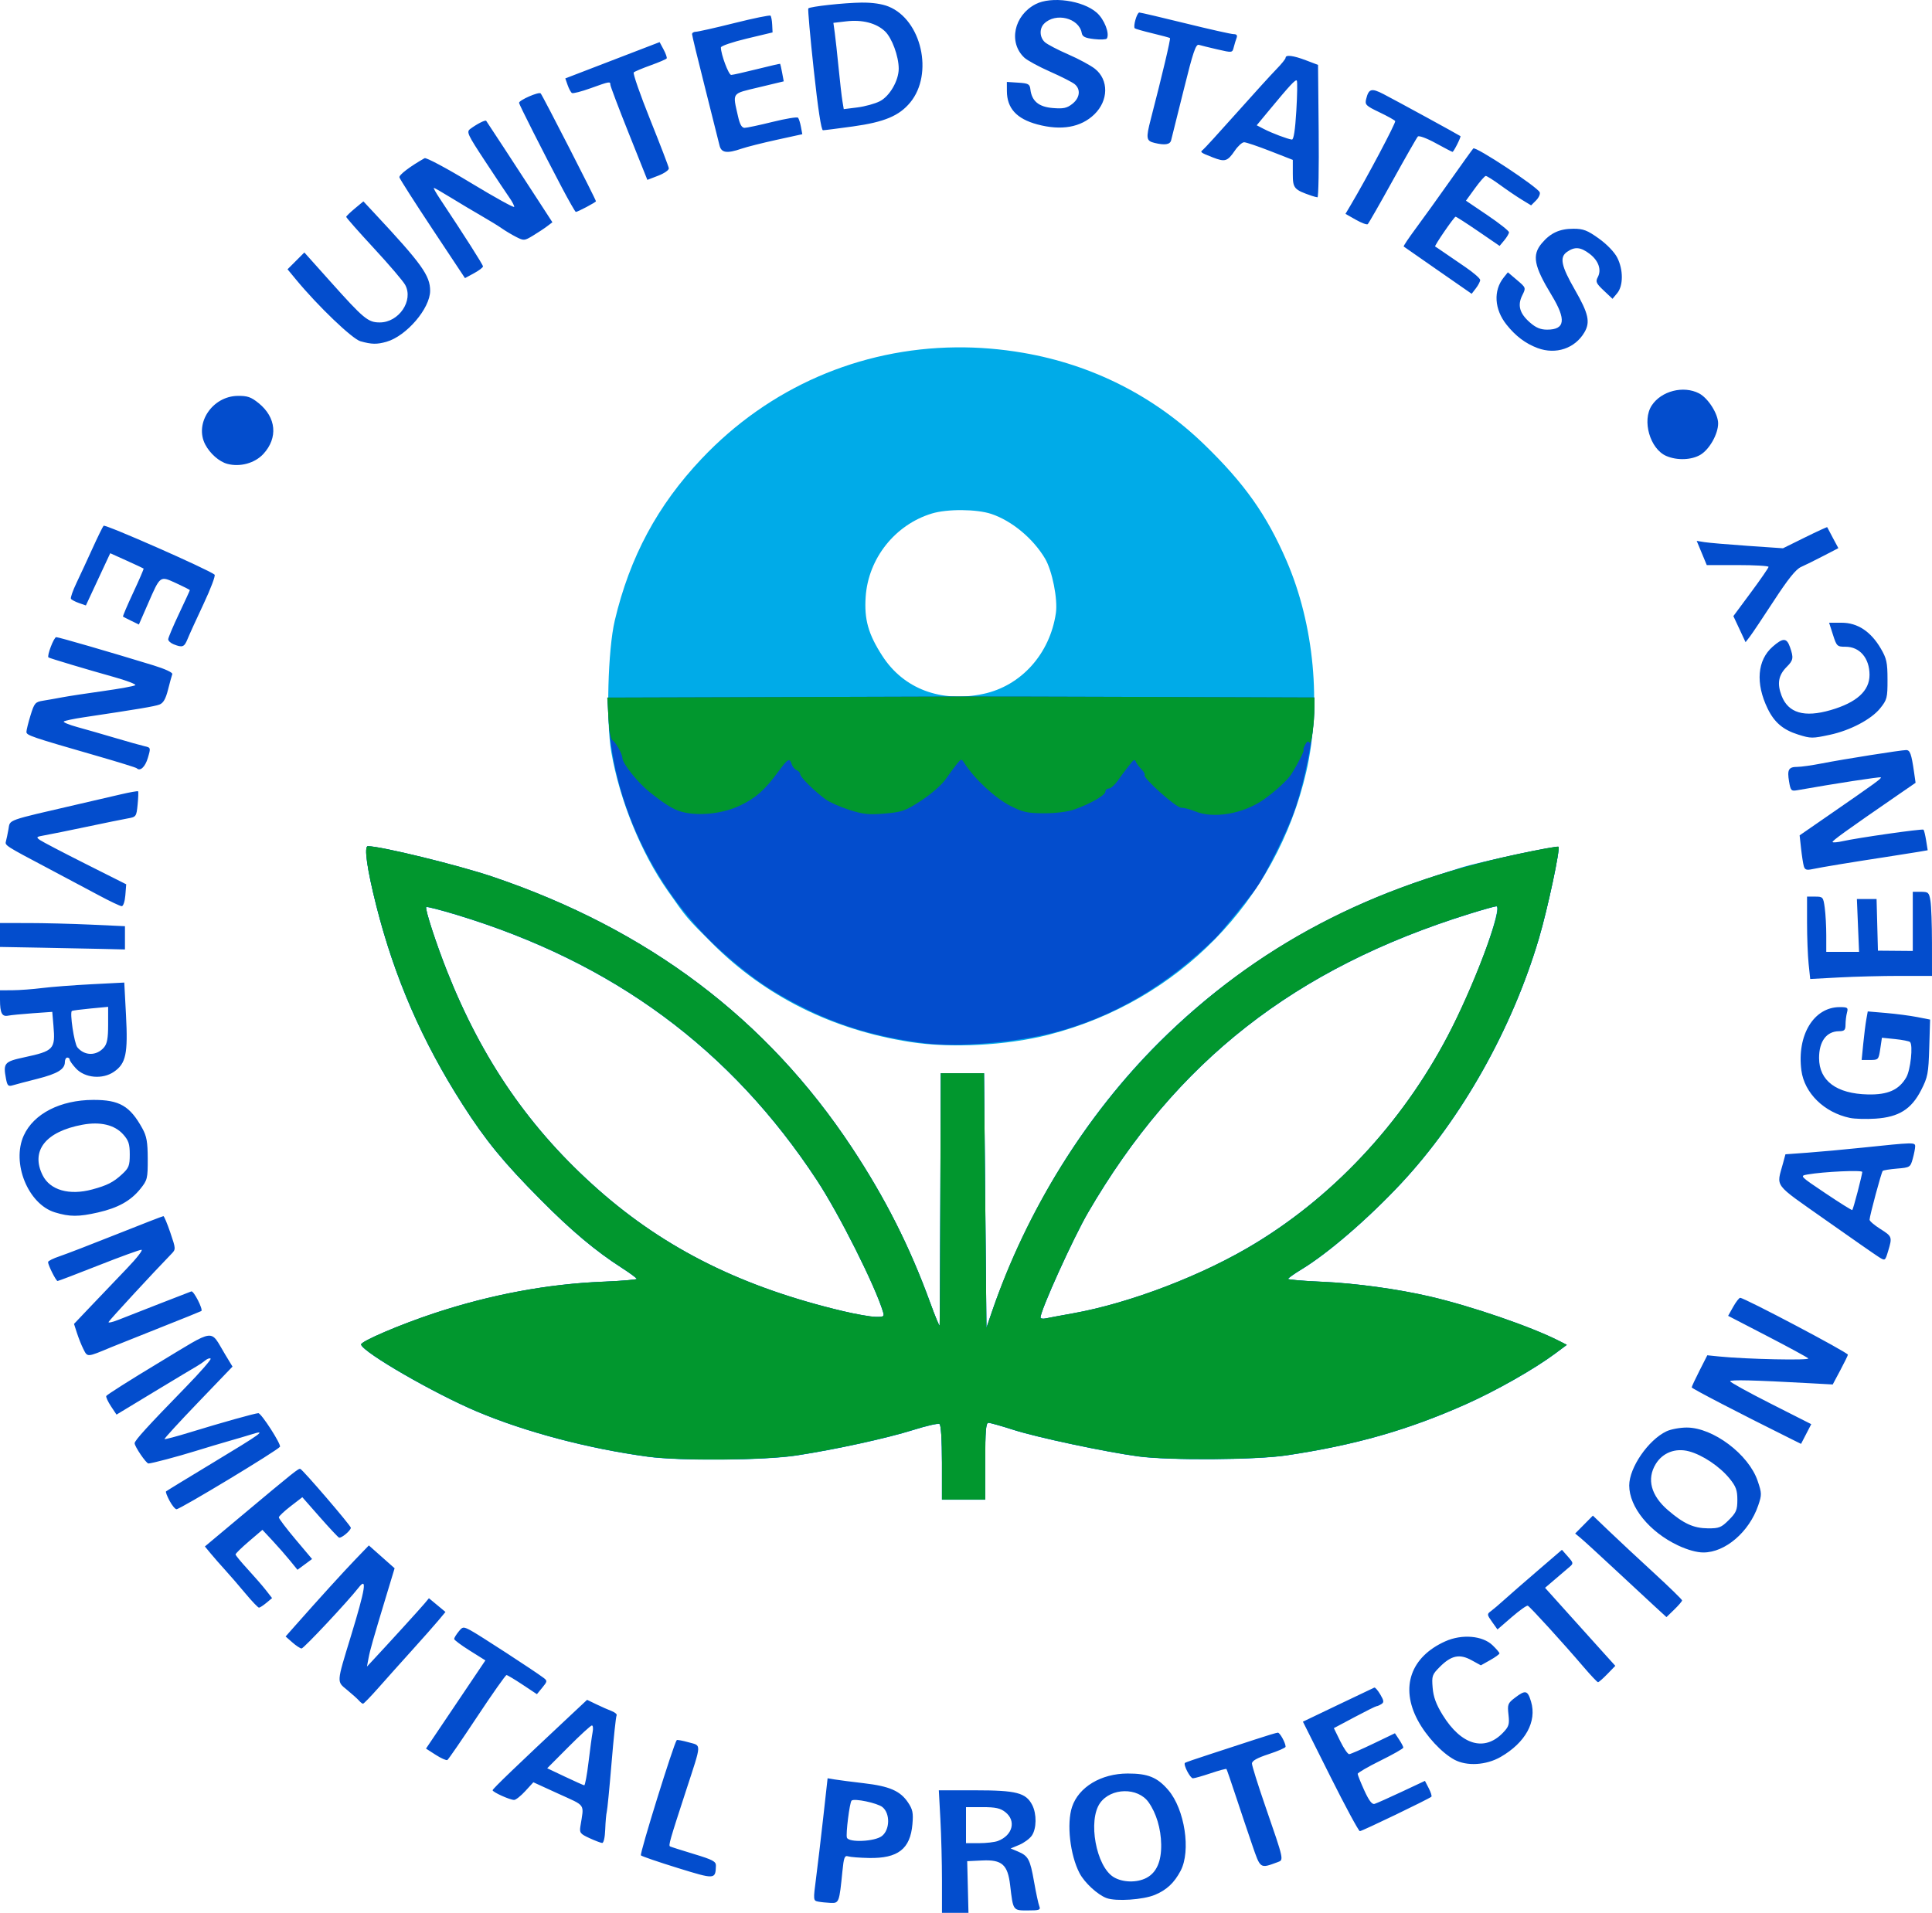
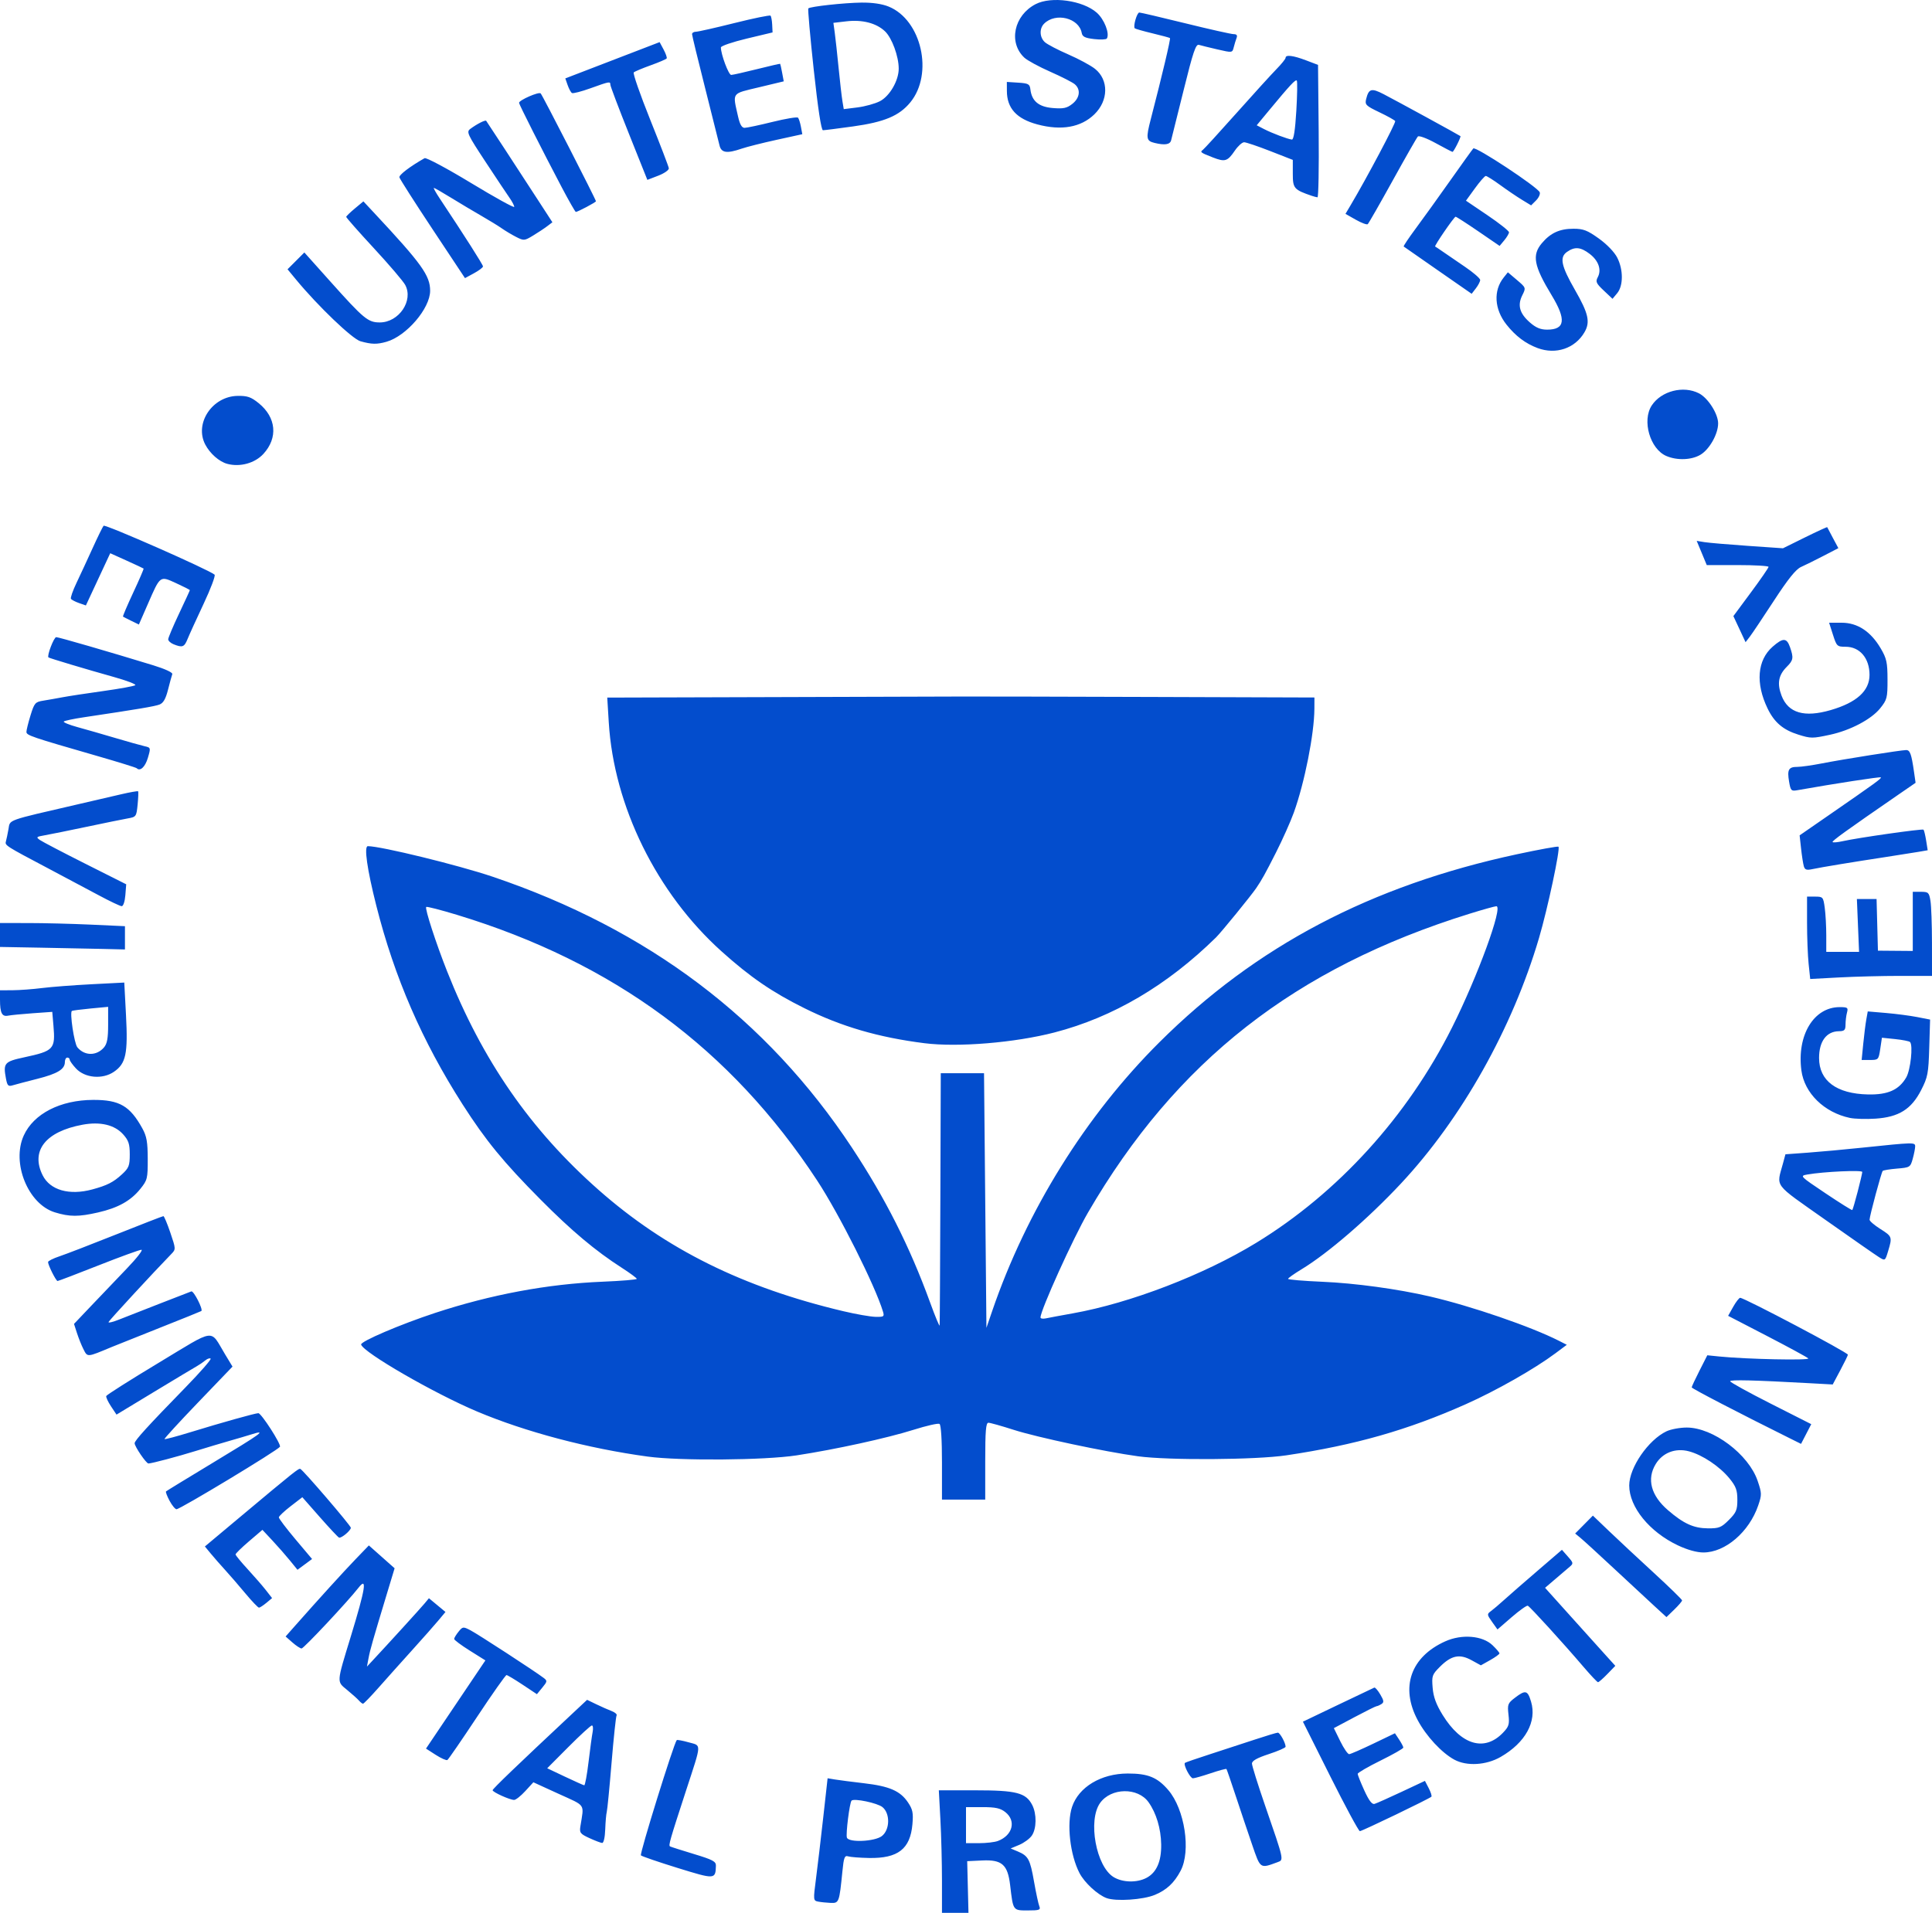
<svg xmlns="http://www.w3.org/2000/svg" version="1.1" id="svg1923" x="0px" y="0px" width="804px" height="796.213px" viewBox="7 59.787 804 796.213" enable-background="new 7 59.787 804 796.213" xml:space="preserve">
-   <path id="path1994" fill="#00ABE8" d="M404.811,204.375c-40.045,0.417-77.746,16.663-105.813,46.344  c-18.379,19.436-29.905,40.912-36.156,67.343c-2.884,12.193-3.667,41.966-1.438,54.812c3.475,20.019,12.387,41.892,23.469,57.688  c8.047,11.471,7.662,11.05,18.625,22c22.028,22.002,50.033,35.93,82.375,40.969c17.027,2.653,40.158,1.436,57.625-3.062  c53.863-13.87,94.64-55.548,107.094-109.406c6.434-27.826,3.314-61.272-8.219-87.906c-8.274-19.106-17.47-32.099-34.156-48.281  c-20.813-20.185-46.618-33.262-75.375-38.219C423.441,205.036,414.051,204.278,404.811,204.375z M407.311,272.125  c4.633,0.039,9.206,0.571,12.25,1.594c8.529,2.865,17.334,10.18,22.312,18.531c2.997,5.028,5.372,16.935,4.531,22.718  c-2.471,16.977-14.455,30.315-30.219,33.656c-17.65,3.741-33.135-2.098-42-15.812c-5.851-9.051-7.584-15.188-6.938-24.625  c1.097-15.999,12.25-30.009,27.562-34.656C398.007,272.561,402.678,272.085,407.311,272.125z M160.091,412.062  c-1.682,0-0.33,9.596,3.5,24.75c7.558,29.902,19.098,56.477,35.938,82.781c9.648,15.071,16.943,23.976,32.438,39.594  c12.856,12.958,22.841,21.347,33.781,28.375c3.424,2.2,6.245,4.294,6.25,4.625c0.005,0.332-6.413,0.866-14.25,1.188  c-22.841,0.937-46.418,5.319-69.75,13c-14.384,4.735-31.088,11.893-30.719,13.156c0.975,3.339,30.375,20.315,48.219,27.844  c20.208,8.526,46.181,15.401,71,18.781c13.462,1.834,48.64,1.55,62-0.5c16.287-2.498,37.694-7.177,48.719-10.656  c5.348-1.688,10.185-2.786,10.75-2.438c0.631,0.391,1.031,6.575,1.031,16.062v15.438h9h9v-16c0-12.664,0.288-16,1.344-16  c0.732,0,5.475,1.344,10.531,2.969c9.668,3.108,38.013,9.135,51.719,11c12.742,1.735,49.009,1.493,61.719-0.406  c28.615-4.276,50.512-10.513,74.688-21.281c12.646-5.633,28.535-14.654,37.25-21.156l4.781-3.562l-3.281-1.656  c-11.603-5.907-36.366-14.414-53.656-18.438c-13.455-3.131-31.126-5.571-44.844-6.156c-7.838-0.334-14.234-0.855-14.219-1.188  c0.016-0.331,2.564-2.159,5.656-4.031c10.938-6.622,27.72-21.107,41.344-35.688c25.251-27.024,46.328-64.502,57.438-102.156  c3.593-12.179,8.915-37.178,8.094-38c-0.576-0.575-33.129,6.305-40.062,8.469c-27.357,8.539-42.997,14.927-62.688,25.625  c-44.392,24.119-80.195,58.614-106.531,102.656c-9.491,15.871-20.663,39.811-26.375,56.5l-2.406,7l-0.5-53l-0.5-53h-9h-9l-0.188,52  c-0.097,28.601-0.213,52.45-0.281,53c-0.069,0.55-1.84-3.725-3.938-9.5c-8.45-23.252-18.675-43.501-32.594-64.562  c-35.418-53.595-84.814-90.829-149.5-112.719C197.777,419.969,165.527,412.062,160.091,412.062z M629.717,437.062  c1.261,0-0.681,7.662-5,19.625c-21.464,59.438-60.434,104.518-112.344,129.938c-18.642,9.129-41.243,16.762-58.875,19.906  c-4.95,0.883-10.013,1.826-11.25,2.094c-1.238,0.269-2.25,0.099-2.25-0.375c0-3.011,13.608-33.066,19.781-43.688  c36.603-62.979,86.124-101.765,158.781-124.375C624.086,438.468,629.094,437.062,629.717,437.062z M184.373,437.374  c0.256-0.256,5.997,1.22,12.781,3.281c65.143,19.799,113.974,55.816,149.906,110.594c9.232,14.074,24.14,43.738,27.406,54.562  c0.624,2.067,0.352,2.265-3.156,2.188c-2.1-0.046-8.087-1.106-13.312-2.344c-41.849-9.908-73.924-25.81-101.938-50.531  c-28.338-25.009-48.327-53.88-63.031-91.031C188.397,452.391,183.743,438.004,184.373,437.374z" />
  <path id="path1992" fill="#034DCD" d="M399,842.657c0-7.339-0.294-18.813-0.653-25.5L397.692,805h15.253  c16.997,0,20.983,1.028,23.599,6.085c1.933,3.737,1.849,9.91-0.175,12.798c-0.896,1.281-3.242,3.002-5.211,3.824l-3.58,1.496  l2.961,1.245c4.388,1.845,5.132,3.225,6.771,12.552c0.821,4.675,1.811,9.287,2.198,10.25c0.621,1.54,0.047,1.75-4.792,1.75  c-6.223,0-6.088,0.193-7.345-10.499c-1.008-8.573-3.397-10.69-11.623-10.299L409.5,834.5l0.264,10.75l0.265,10.75h-5.515H399  V842.657z M422.279,826.084c6.148-2.338,7.701-8.381,3.086-12.012c-2.085-1.64-4.069-2.072-9.5-2.072H409v7.5v7.5h5.435  C417.424,827,420.954,826.588,422.279,826.084z M347.441,851.319c-2.006-0.397-2.028-0.646-0.858-9.614  c0.66-5.062,2.016-16.521,3.012-25.462l1.811-16.258l3.047,0.51c1.676,0.279,7.097,0.98,12.047,1.556  c10.628,1.237,15.121,3.186,18.333,7.949c1.993,2.955,2.284,4.375,1.87,9.123c-0.898,10.293-6.008,14.265-18.067,14.042  c-3.819-0.07-7.72-0.374-8.67-0.676c-1.479-0.47-1.823,0.423-2.401,6.231c-1.293,13.006-1.402,13.296-4.926,13.144  C350.913,851.789,348.574,851.544,347.441,851.319z M373.977,824.052c3.38-2.597,3.525-9.417,0.256-12.063  c-2.114-1.712-11.81-3.746-12.858-2.697c-0.813,0.812-2.469,14.023-1.933,15.42C360.257,826.832,370.993,826.345,373.977,824.052z   M467.5,849.863c-3.726-1.377-9.159-6.386-11.241-10.363c-3.955-7.555-5.438-20.671-3.123-27.601  c2.766-8.274,12.097-13.874,23.146-13.89c8.452-0.012,12.355,1.58,16.907,6.898c6.843,7.994,9.486,25.338,5.121,33.592  c-2.671,5.049-5.787,7.966-10.708,10.021C482.712,850.565,471.436,851.317,467.5,849.863z M484.033,841.483  c4.243-2.195,6.312-6.865,6.192-13.983c-0.11-6.576-2.045-13.033-5.255-17.541c-4.457-6.26-15.605-6.085-20.17,0.316  c-5.162,7.236-1.669,26.395,5.625,30.842C474.145,843.385,480.048,843.544,484.033,841.483z M289,837.319  c-7.975-2.468-14.853-4.824-15.283-5.236c-0.615-0.589,13.625-46.417,14.906-47.971c0.176-0.214,2.397,0.193,4.936,0.904  c5.45,1.525,5.534-0.126-1.025,19.983c-6.83,20.939-7.41,22.964-6.686,23.358c0.359,0.196,4.815,1.616,9.902,3.156  c7.895,2.391,9.24,3.107,9.18,4.893C304.738,842.127,304.571,842.137,289,837.319z M528.107,827.733  c-1.747-5.078-4.808-14.184-6.803-20.233s-3.755-11.162-3.91-11.36s-3.095,0.589-6.533,1.75c-3.438,1.16-6.783,2.11-7.435,2.11  c-1.147,0-4.087-5.7-3.312-6.423c0.212-0.197,4.885-1.812,10.385-3.588s13.911-4.525,18.691-6.109  c4.779-1.584,9.095-2.88,9.589-2.88c0.866,0,3.22,4.286,3.22,5.864c0,0.424-3.15,1.804-7,3.065c-4.889,1.604-7,2.79-7,3.936  c0,0.902,2.483,8.839,5.52,17.638c7.885,22.853,7.792,22.434,5.164,23.4C531.303,837.62,531.569,837.8,528.107,827.733z   M252.28,824.891c-3.816-1.755-4.175-2.225-3.75-4.915c1.527-9.663,2.492-8.229-9.099-13.53l-10.472-4.791l-3.364,3.673  c-1.851,2.021-3.94,3.673-4.644,3.673c-1.775,0-8.951-3.239-8.951-4.04c0-0.571,10.157-10.333,32.909-31.626l6.409-5.998  l3.854,1.861c2.12,1.024,5,2.299,6.401,2.831c1.401,0.532,2.309,1.352,2.019,1.821c-0.29,0.469-1.232,9.357-2.094,19.752  s-1.759,19.573-1.995,20.398s-0.522,4.088-0.637,7.25c-0.123,3.382-0.653,5.715-1.288,5.666  C256.985,826.869,254.601,825.958,252.28,824.891z M251.917,793.25c0.641-5.362,1.407-10.987,1.703-12.5s0.156-2.75-0.312-2.75  s-4.842,4.01-9.72,8.911l-8.87,8.911l7.391,3.502c4.065,1.926,7.672,3.541,8.017,3.589S251.277,798.612,251.917,793.25z   M560.607,799.215l-11.4-22.785l14.541-6.965c7.998-3.831,14.826-7.082,15.176-7.225c0.349-0.143,1.464,1.146,2.479,2.864  c1.529,2.589,1.61,3.273,0.472,3.994c-0.756,0.479-1.661,0.878-2.011,0.886c-0.351,0.009-4.495,2.067-9.21,4.576l-8.572,4.561  l2.668,5.439c1.467,2.991,3.137,5.418,3.709,5.392c0.573-0.025,5.092-1.994,10.042-4.374l9-4.326l1.743,2.624  c0.959,1.443,1.747,2.949,1.75,3.346c0.004,0.397-4.269,2.83-9.493,5.407c-5.225,2.576-9.5,5.062-9.5,5.524  c0,0.463,1.237,3.562,2.75,6.89c1.905,4.191,3.211,5.916,4.25,5.615c0.825-0.239,5.885-2.494,11.243-5.011l9.743-4.575l1.58,3.057  c0.87,1.682,1.367,3.271,1.106,3.531c-0.857,0.857-28.843,14.34-29.765,14.34C572.413,822,566.878,811.747,560.607,799.215z   M612.235,792.25c-5.286-2.861-11.713-9.793-15.273-16.473c-7.312-13.717-2.887-26.336,11.497-32.792  c6.894-3.094,15.467-2.389,19.647,1.616c1.592,1.525,2.894,3.056,2.894,3.401s-1.74,1.606-3.867,2.803l-3.868,2.173l-3.925-2.149  c-4.943-2.708-8.383-1.986-13.121,2.752c-3.245,3.245-3.436,3.795-3.025,8.741c0.319,3.842,1.455,6.926,4.17,11.326  c7.748,12.553,17.428,15.398,25.107,7.382c2.462-2.569,2.738-3.479,2.284-7.517c-0.481-4.266-0.289-4.768,2.708-7.053  c4.38-3.341,5.257-3.127,6.682,1.626c2.488,8.307-2.333,17.083-12.645,23.017C625.481,794.567,617.404,795.048,612.235,792.25z   M188.343,790.251l-4.066-2.614l12.358-18.356l12.358-18.356l-6.497-4.074c-3.573-2.24-6.497-4.423-6.497-4.851  s0.814-1.783,1.81-3.013c1.745-2.154,1.924-2.176,4.987-0.591c2.996,1.549,26.707,16.98,30.423,19.8  c1.608,1.22,1.573,1.484-0.532,4.048l-2.252,2.743l-5.968-3.965c-3.282-2.181-6.288-3.978-6.68-3.993s-5.914,7.826-12.272,17.427  c-6.358,9.6-11.908,17.669-12.333,17.932C192.757,792.65,190.579,791.688,188.343,790.251z M156.374,767.637  c-0.619-0.707-2.836-2.696-4.928-4.42c-4.383-3.613-4.449-2.646,1.527-22.217c6.131-20.08,6.922-25.085,3.208-20.307  c-4.396,5.656-22.798,25.292-23.682,25.27c-0.55-0.015-2.27-1.144-3.822-2.509l-2.823-2.482l3.823-4.328  c9.879-11.186,20.304-22.659,25.315-27.86l5.507-5.717l5.358,4.755l5.358,4.754l-3.166,10.463  c-5.927,19.59-7.031,23.46-7.688,26.962l-0.657,3.5l2.396-2.566c6.305-6.752,19.895-21.677,21.545-23.66l1.852-2.227l3.442,2.857  l3.442,2.858l-2.942,3.529c-1.618,1.941-6.542,7.513-10.942,12.381s-10.675,11.883-13.945,15.589s-6.195,6.721-6.5,6.7  C157.75,768.941,156.994,768.345,156.374,767.637z M665.962,753.6c-8.422-9.868-22.261-25.061-23.171-25.438  c-0.449-0.186-3.473,1.963-6.719,4.775l-5.9,5.112l-2.254-3.166c-2.137-3-2.162-3.232-0.479-4.463  c0.977-0.715,3.418-2.789,5.425-4.609c2.006-1.821,8.258-7.274,13.893-12.117l10.244-8.805l2.469,2.805  c2.342,2.661,2.378,2.883,0.699,4.306c-0.974,0.825-3.664,3.122-5.979,5.105l-4.211,3.604l10.689,11.896  c5.88,6.542,12.457,13.849,14.617,16.237l3.927,4.343l-3.302,3.407c-1.816,1.874-3.569,3.407-3.895,3.407  S668.966,757.12,665.962,753.6z M695.5,728.319c-2.75-2.521-10.279-9.509-16.73-15.526c-6.452-6.018-12.752-11.782-14-12.812  l-2.27-1.87l3.687-3.726l3.687-3.726l6.813,6.522c3.747,3.588,12.101,11.38,18.563,17.315S707,725.587,707,725.949  s-1.463,2.075-3.25,3.808l-3.25,3.148L695.5,728.319z M109.105,723.031c-2.732-3.283-6.524-7.67-8.427-9.75  c-1.902-2.08-4.574-5.131-5.938-6.781l-2.479-3l14.931-12.5c22.494-18.832,24.065-20.085,24.796-19.781  c1.184,0.492,21.011,23.599,21.011,24.486c0,1.165-3.976,4.482-4.917,4.103c-0.418-0.169-4.024-4.021-8.014-8.559l-7.253-8.25  l-4.866,3.75c-2.676,2.063-4.885,4.146-4.908,4.629c-0.023,0.482,3.078,4.583,6.891,9.111l6.934,8.233l-3.035,2.243l-3.035,2.244  l-3.132-3.855c-1.722-2.12-5.005-5.861-7.294-8.315l-4.163-4.46l-5.604,4.788c-3.083,2.633-5.593,5.09-5.58,5.46  c0.013,0.37,2.301,3.147,5.084,6.173c2.783,3.025,6.199,6.961,7.591,8.746l2.531,3.246l-2.366,1.971  c-1.301,1.084-2.687,1.985-3.079,2.004C114.394,728.985,111.837,726.314,109.105,723.031z M705.255,703.044  C693.415,697.442,685,687.086,685,678.113c0-7.424,7.926-18.952,15.502-22.547c1.814-0.861,5.607-1.566,8.428-1.566  c10.937,0,25.753,11.137,29.506,22.179c1.75,5.149,1.766,5.781,0.255,10.218c-3.77,11.062-13.717,19.604-22.826,19.603  C713.107,705.999,709.2,704.91,705.255,703.044z M726.467,692.467c3.074-3.075,3.533-4.164,3.533-8.392  c0-3.995-0.578-5.569-3.25-8.856c-4.082-5.022-11.261-9.831-16.908-11.328c-5.604-1.484-10.924,0.556-13.816,5.299  c-3.807,6.245-1.987,13.104,5.095,19.207c6.509,5.609,10.68,7.509,16.597,7.56C722.383,695.995,723.307,695.627,726.467,692.467z   M77.567,684.494c-1.039-1.929-1.704-3.688-1.478-3.909s8.736-5.429,18.911-11.571c21.544-13.007,23.252-14.267,16.399-12.095  c-1.595,0.505-5.6,1.687-8.899,2.625s-9.6,2.823-14,4.188c-7.556,2.343-18.147,5.154-19.714,5.232  c-0.919,0.045-5.795-7.107-5.757-8.447c0.033-1.159,5.474-7.132,21.232-23.305c6.048-6.209,10.725-11.561,10.393-11.893  c-0.333-0.333-1.339,0.004-2.236,0.748s-2.471,1.821-3.498,2.393s-8.97,5.34-17.651,10.596l-15.785,9.558l-2.282-3.437  c-1.255-1.891-2.151-3.823-1.992-4.295s9.935-6.67,21.722-13.773c24.371-14.688,21.259-14.291,27.76-3.543l3.065,5.067  L89.44,643.545c-7.874,8.202-14.162,15.066-13.973,15.256s4.999-1.088,10.688-2.839c12.835-3.948,27.014-7.923,28.347-7.945  c1.23-0.021,9.607,12.997,8.998,13.982C122.586,663.479,81.989,688,80.454,688C79.904,688,78.605,686.422,77.567,684.494z   M399,668.559c0-9.486-0.396-15.686-1.027-16.075c-0.564-0.35-5.402,0.746-10.75,2.434c-11.024,3.479-32.436,8.165-48.723,10.663  c-13.359,2.05-48.538,2.333-62,0.499c-24.819-3.38-50.792-10.248-71-18.774c-17.844-7.528-47.248-24.508-48.223-27.846  c-0.37-1.265,16.339-8.416,30.723-13.151c23.332-7.681,46.909-12.081,69.75-13.018c7.837-0.321,14.246-0.855,14.241-1.187  c-0.005-0.332-2.811-2.403-6.235-4.604c-10.94-7.028-20.926-15.416-33.782-28.375c-15.495-15.618-22.812-24.55-32.46-39.621  c-16.839-26.306-28.365-52.859-35.922-82.762c-3.83-15.154-5.189-24.742-3.507-24.742c5.436,0,37.695,7.897,51.916,12.71  c64.686,21.89,114.075,59.132,149.494,112.728c13.918,21.062,24.139,41.311,32.589,64.562c2.099,5.775,3.875,10.05,3.947,9.5  c0.073-0.55,0.208-24.4,0.301-53l0.169-52h9h9l0.5,53l0.5,53l2.396-7c14.302-41.783,38.903-81.331,69.604-111.891  c40.255-40.068,88.057-65.207,148.795-78.248c9.236-1.983,17.005-3.395,17.264-3.136c0.822,0.822-4.509,25.834-8.103,38.013  c-11.109,37.654-32.185,75.144-57.437,102.169c-13.623,14.58-30.404,29.066-41.342,35.689c-3.092,1.872-5.634,3.675-5.649,4.007  c-0.016,0.331,6.384,0.876,14.222,1.211c13.718,0.585,31.384,3,44.838,6.131c17.291,4.023,42.071,12.542,53.674,18.449l3.262,1.661  l-4.762,3.553c-8.714,6.502-24.615,15.535-37.262,21.168c-24.175,10.769-46.064,17.007-74.681,21.284  c-12.71,1.899-48.997,2.134-61.739,0.399c-13.706-1.866-42.052-7.897-51.72-11.005c-5.057-1.625-9.794-2.955-10.527-2.955  c-1.055,0-1.333,3.335-1.333,16v16h-9h-9V668.559z M453.5,606.456c23.881-4.265,54.471-16.03,76.222-29.317  c34.055-20.804,62.979-52.61,81.563-89.693C621.92,466.225,632.6,437,629.72,437c-0.619,0-5.647,1.407-11.173,3.126  c-72.656,22.61-122.166,61.394-158.77,124.374C453.605,575.12,440,605.166,440,608.177c0,0.474,1.013,0.642,2.25,0.374  S448.55,607.341,453.5,606.456z M374.456,605.75c-3.267-10.824-18.157-40.488-27.389-54.562  c-35.932-54.777-84.759-90.803-149.902-110.602c-6.785-2.062-12.545-3.539-12.802-3.283c-0.63,0.63,4.04,15.02,8.672,26.722  c14.704,37.151,34.696,66.022,63.035,91.031c28.013,24.722,60.081,40.618,101.93,50.526c5.225,1.237,11.218,2.287,13.317,2.333  C374.825,607.993,375.08,607.817,374.456,605.75z M752,658.562c-21.066-10.46-41-20.808-41-21.282c0-0.317,1.461-3.453,3.247-6.969  l3.247-6.393l5.003,0.507c11.204,1.136,37.974,1.699,37.003,0.779c-0.55-0.521-8.277-4.718-17.171-9.326l-16.171-8.378l2.104-3.75  c1.158-2.062,2.467-3.75,2.907-3.75c1.753,0,44.83,22.755,44.83,23.68c0,0.297-1.421,3.207-3.158,6.465l-3.157,5.926l-9.593-0.528  c-23.316-1.284-33.092-1.522-33.087-0.81c0.003,0.422,7.597,4.613,16.875,9.313l16.869,8.546l-2.124,4.103l-2.125,4.103L752,658.562  z M41.659,621.25c-0.765-1.513-1.947-4.469-2.626-6.57l-1.234-3.82l7.298-7.68c4.014-4.224,10.646-11.167,14.736-15.43  s6.804-7.75,6.03-7.75c-0.773,0-8.812,2.925-17.862,6.5S31.28,593,30.958,593c-0.649,0-3.958-6.59-3.958-7.882  c0-0.448,2.138-1.526,4.75-2.396c2.612-0.87,13.291-4.988,23.73-9.152c10.439-4.163,19.225-7.57,19.523-7.57  c0.299,0,1.598,3.098,2.887,6.884c2.289,6.723,2.3,6.928,0.477,8.8c-7.426,7.628-25.928,27.686-26.192,28.395  c-0.179,0.48,1.846-0.003,4.5-1.074c2.654-1.07,10.225-4.037,16.825-6.593c6.6-2.555,12.503-4.843,13.119-5.085  c0.96-0.377,4.98,7.491,4.173,8.168c-0.161,0.135-7.942,3.277-17.292,6.983c-9.35,3.707-18.35,7.302-20,7.99  C42.996,624.849,43.465,624.817,41.659,621.25z M788.955,583.082c-1.399-0.87-11.449-7.867-22.332-15.549  c-22.022-15.545-20.37-13.33-17.605-23.6l0.99-3.676l9.246-0.673c5.085-0.369,15.321-1.308,22.746-2.085  c21.462-2.247,22.001-2.26,21.994-0.526c-0.003,0.84-0.459,3.158-1.013,5.153c-0.979,3.521-1.169,3.641-6.493,4.082  c-3.018,0.251-5.717,0.686-5.998,0.967c-0.559,0.56-5.442,18.703-5.47,20.324c-0.009,0.55,2.007,2.279,4.481,3.842  c4.941,3.122,5.018,3.341,3.232,9.24C791.507,584.64,791.485,584.654,788.955,583.082z M780.06,555.84  c1.048-4.037,1.914-7.739,1.923-8.227c0.018-0.868-16.107-0.125-22.792,1.05c-3.295,0.579-3.264,0.612,7.5,7.836  c5.945,3.989,10.956,7.125,11.136,6.968S779.011,559.877,780.06,555.84z M29.819,564.42c-11.158-3.434-18.101-20.599-12.933-31.976  c4.129-9.091,15.22-14.778,28.907-14.825c10.917-0.037,15.286,2.5,20.458,11.881c1.789,3.244,2.209,5.635,2.227,12.654  c0.021,8.194-0.142,8.857-3.073,12.5c-4.002,4.973-9.276,7.914-17.602,9.815C39.699,566.321,35.962,566.311,29.819,564.42z   M45.384,554.89c6.193-1.67,8.791-2.99,12.366-6.286c2.879-2.654,3.25-3.599,3.25-8.284c0-4.357-0.484-5.828-2.75-8.357  c-3.556-3.969-9.514-5.384-16.911-4.017C25.967,530.787,19.655,538.799,24.751,549C27.845,555.192,35.821,557.469,45.384,554.89z   M776.813,525.113c-10.685-2.254-18.928-10.333-20.167-19.767C754.723,490.695,761.79,479,772.567,479  c3.313,0,3.608,0.216,3.062,2.25c-0.331,1.237-0.608,3.487-0.616,5c-0.012,2.322-0.441,2.755-2.764,2.782  c-5.174,0.06-8.252,4.223-8.246,11.152c0.008,9.486,7.254,14.883,20.36,15.163c8.263,0.177,12.869-1.871,15.905-7.069  c1.802-3.085,2.913-13.42,1.586-14.753c-0.354-0.356-3.131-0.904-6.169-1.219l-5.524-0.569l-0.694,4.631  c-0.676,4.502-0.794,4.632-4.22,4.632h-3.524l0.666-6.75c0.366-3.713,0.938-8.26,1.27-10.105l0.603-3.354l7.619,0.65  c4.19,0.358,10.027,1.122,12.972,1.697l5.353,1.047l-0.353,11.729c-0.322,10.708-0.615,12.242-3.368,17.624  c-4.077,7.972-9.295,11.238-18.984,11.885C783.65,525.68,778.841,525.541,776.813,525.113z M9.472,508.7  c-1.199-6.389-0.646-7.033,7.541-8.795c12.414-2.672,13.062-3.371,12.229-13.168l-0.491-5.764l-8.125,0.576  c-4.469,0.316-9.091,0.769-10.271,1.006C7.817,483.064,7,481.448,7,475.918V472l5.25-0.031c2.888-0.017,8.4-0.427,12.25-0.912  s13.124-1.197,20.609-1.582l13.609-0.701l0.715,13.499c0.855,16.137-0.012,20.215-5.029,23.652  c-4.755,3.259-12.084,2.603-15.808-1.415c-1.428-1.541-2.597-3.187-2.597-3.656c0-0.469-0.45-0.854-1-0.854s-1,0.83-1,1.845  c0,3.02-3.038,4.871-11.5,7.011c-4.4,1.112-8.984,2.32-10.186,2.684C10.424,512.11,10.04,511.727,9.472,508.7z M50.25,495.803  c1.329-1.537,1.75-3.816,1.75-9.474v-7.45l-7.25,0.689c-3.987,0.38-7.51,0.835-7.827,1.013c-0.988,0.554,0.961,13.573,2.268,15.148  C42.191,499.345,47.159,499.377,50.25,495.803z M391.675,494.016c-19.133-2.424-34.525-6.919-49.965-14.59  c-13.373-6.645-22.528-12.927-34.438-23.632c-27.014-24.28-44.798-60.398-46.935-95.322l-0.631-10.312l67.897-0.2  c37.343-0.109,73.297-0.22,79.897-0.243c6.6-0.024,42.263,0.057,79.25,0.179l67.25,0.222l-0.02,4.691  c-0.044,10.431-4.076,30.793-8.557,43.215c-1.368,3.791-4.723,11.3-7.454,16.685c-4.474,8.819-5.847,11.29-8.186,14.737  c-2.16,3.186-14.577,18.422-16.75,20.555c-20.373,19.998-42.846,33.219-67.225,39.547  C429.326,493.825,405.622,495.782,391.675,494.016z M759.657,460.998c-0.361-3.46-0.657-11.176-0.657-17.145V433h3.364  c3.244,0,3.387,0.166,4,4.64c0.35,2.552,0.636,7.727,0.636,11.5V456h6.825h6.824l-0.453-11l-0.453-11h4.095h4.095l0.283,10.75  l0.284,10.75l7.25,0.06l7.25,0.06v-12.31V431h3.369c3.116,0,3.416,0.281,3.989,3.75c0.341,2.062,0.624,9.938,0.631,17.5L811,466  h-13.343c-7.339,0-18.743,0.29-25.343,0.646l-11.999,0.645L759.657,460.998z M23.75,454.252L7,453.951v-4.976V444l11.75,0.004  c6.462,0.002,18.163,0.297,26,0.655L59,445.312v4.844V455l-9.25-0.225C44.663,454.652,32.962,454.417,23.75,454.252z M48,432.396  c-4.675-2.514-14.118-7.538-20.984-11.164C9.237,411.842,8.981,411.678,9.463,410c0.237-0.825,0.718-3.126,1.069-5.113  c0.715-4.041-1.219-3.351,28.968-10.332c6.05-1.399,14.074-3.26,17.831-4.135c3.757-0.875,6.97-1.44,7.14-1.256  c0.17,0.185,0.081,2.658-0.199,5.497c-0.496,5.024-0.605,5.178-4.141,5.798c-1.997,0.351-9.707,1.922-17.131,3.49  c-7.425,1.569-15.244,3.153-17.375,3.521c-3.542,0.61-3.713,0.78-2,1.977c1.031,0.721,9.53,5.161,18.887,9.869l17.012,8.559  l-0.363,4.563c-0.205,2.573-0.864,4.556-1.512,4.546C57.017,436.974,52.675,434.91,48,432.396z M757.66,420.354  c-0.298-1.02-0.812-4.329-1.145-7.354l-0.604-5.5l11.575-8c20.228-13.981,22.625-15.722,22.215-16.133  c-0.32-0.319-18.994,2.553-34.847,5.36c-2.424,0.43-2.703,0.128-3.332-3.593c-0.844-4.995-0.207-6.135,3.43-6.135  c1.559,0,6.145-0.648,10.19-1.441c8.932-1.749,32.993-5.559,35.112-5.559c1.608,0,2.184,1.602,3.259,9.06l0.656,4.561l-6.835,4.709  c-22.192,15.292-28.112,19.561-27.699,19.973c0.253,0.254,2.126,0.087,4.162-0.37c6.397-1.437,33.211-5.256,33.672-4.796  c0.241,0.242,0.731,2.269,1.089,4.504l0.649,4.064l-3.854,0.667c-2.12,0.366-8.13,1.317-13.354,2.112  c-13.887,2.113-27.05,4.283-30.649,5.053C758.8,422.082,758.099,421.857,757.66,420.354z M63.895,379.562  c-0.279-0.278-7.682-2.575-16.451-5.104C19.981,366.541,18,365.867,18,364.442c0-0.75,0.767-3.853,1.704-6.896  c1.581-5.133,1.96-5.573,5.25-6.1c1.951-0.312,5.571-0.952,8.046-1.421c2.475-0.47,10.125-1.637,17-2.595s12.86-2.054,13.299-2.436  c0.44-0.383-3.61-1.928-9-3.434c-11.212-3.134-26.646-7.756-27.119-8.121C26.422,332.855,29.42,325,30.402,325  c1.027,0,22.233,6.153,40.403,11.724c4.869,1.493,8.134,3.008,7.893,3.661c-0.227,0.613-1.024,3.526-1.772,6.473  c-0.985,3.885-1.967,5.588-3.572,6.198c-2.005,0.762-8.827,1.91-31.523,5.304c-4.218,0.631-7.943,1.42-8.277,1.754  c-0.334,0.334,2.217,1.381,5.669,2.326c3.453,0.944,10.552,2.985,15.777,4.535s10.691,3.087,12.146,3.415  c2.612,0.589,2.63,0.652,1.391,4.854C67.419,379.034,65.32,380.987,63.895,379.562z M755.34,365.565  c-6.308-1.973-9.955-5.075-12.747-10.84c-5.092-10.511-4.315-20.128,2.076-25.739c4.324-3.797,5.865-3.763,7.233,0.163  c1.563,4.484,1.402,5.455-1.361,8.219c-3.455,3.454-4.077,6.938-2.146,11.997c2.759,7.225,9.455,9.188,20.446,5.992  c10.809-3.143,16.158-7.99,16.158-14.646c0-6.953-4.048-11.712-9.962-11.712c-3.508,0-3.722-0.203-5.255-5l-1.6-5h5.258  c6.562,0,12.098,3.65,16.229,10.701c2.447,4.177,2.806,5.821,2.816,12.947c0.012,7.642-0.186,8.408-3.084,12.007  c-3.676,4.562-12.414,9.163-20.846,10.974C761.201,367.209,760.585,367.205,755.34,365.565z M79.25,327.969  c-1.237-0.497-2.25-1.43-2.25-2.071s2.025-5.44,4.5-10.666c2.475-5.225,4.5-9.631,4.5-9.792s-2.558-1.464-5.685-2.896  c-6.816-3.121-6.563-3.305-11.752,8.579l-3.766,8.622l-3.148-1.526c-1.731-0.84-3.287-1.634-3.457-1.765  c-0.17-0.13,1.746-4.633,4.256-10.006c2.511-5.373,4.449-9.873,4.308-10s-3.322-1.615-7.069-3.306l-6.813-3.074l-5.066,10.869  l-5.066,10.869l-2.872-1.001c-1.58-0.551-3.086-1.349-3.348-1.771c-0.262-0.424,0.787-3.417,2.33-6.652s4.544-9.707,6.667-14.381  c2.124-4.675,4.188-8.89,4.588-9.367c0.621-0.741,43.931,18.346,46.196,20.359c0.441,0.392-1.61,5.842-4.559,12.11  s-5.952,12.86-6.674,14.647C83.693,329.159,82.932,329.449,79.25,327.969z M730.881,321.668l-2.539-5.426l7.309-9.871  c4.021-5.429,7.318-10.208,7.33-10.621c0.011-0.413-5.771-0.75-12.848-0.75h-12.866l-2.094-5.038l-2.094-5.038l3.211,0.524  c1.766,0.288,9.844,0.981,17.951,1.542l14.741,1.018l9.156-4.523c5.036-2.488,9.202-4.402,9.259-4.254s1.122,2.171,2.369,4.496  l2.267,4.227l-6.267,3.252c-3.446,1.789-7.616,3.85-9.267,4.581c-2.133,0.945-5.392,4.999-11.271,14.021  c-4.55,6.98-9.067,13.727-10.04,14.989l-1.77,2.298L730.881,321.668z M101.575,252.862c-3.348-0.896-7.206-4.288-9.17-8.062  c-4.574-8.792,2.939-20.069,13.476-20.226c4.088-0.061,5.587,0.458,8.775,3.036c7.312,5.916,8.105,14.407,1.971,21.101  C113.072,252.589,106.91,254.289,101.575,252.862z M700.4,249.572c-6.759-2.942-10.147-14.73-6.038-21.002  c3.965-6.052,13.179-8.411,19.692-5.042c3.763,1.946,7.945,8.522,7.945,12.492c0,4.391-3.555,10.738-7.29,13.016  C710.994,251.301,704.897,251.53,700.4,249.572z M646.885,204.673c-5.027-1.87-9.191-5.01-12.965-9.775  c-5.062-6.392-5.525-14.139-1.168-19.583l1.748-2.185l3.784,3.213c3.77,3.202,3.778,3.225,2.213,6.363  c-2.07,4.149-1.128,7.533,3.144,11.283c2.514,2.208,4.434,3.011,7.194,3.011c7.506,0,8.039-4.155,1.845-14.374  c-7.378-12.17-8.22-16.643-4.061-21.585c3.612-4.293,7.423-6.041,13.168-6.041c4.117,0,5.782,0.641,10.562,4.064  c3.354,2.402,6.487,5.657,7.662,7.96c2.562,5.021,2.552,11.72-0.023,14.81l-1.944,2.334l-3.638-3.433  c-3.176-2.995-3.493-3.704-2.498-5.563c1.65-3.084,0.33-6.888-3.371-9.711c-3.769-2.875-6.197-3.088-9.424-0.828  c-3.197,2.239-2.453,5.805,3.305,15.835c5.646,9.836,6.438,13.385,3.938,17.652C662.432,204.823,654.48,207.5,646.885,204.673z   M157,201.835c-3.403-0.958-17.678-14.628-26.78-25.647l-3.562-4.312l3.5-3.499l3.499-3.5l10.825,12.101  C158.41,192.55,160.162,194,165.042,194c7.96,0,14.12-9.103,10.575-15.628c-0.857-1.58-6.748-8.477-13.088-15.328  c-6.341-6.851-11.496-12.701-11.457-13c0.04-0.299,1.666-1.87,3.613-3.491l3.541-2.947l4.637,4.968  C182.504,169.615,186,174.489,186,180.827c0,7.321-9.849,18.835-18.146,21.215C163.861,203.187,161.657,203.145,157,201.835z   M605.466,172.375c-7.681-5.338-14.125-9.827-14.319-9.977s2.088-3.562,5.072-7.585c2.985-4.022,9.396-12.938,14.246-19.813  s9.19-12.913,9.644-13.417c0.913-1.014,26.804,16.075,27.65,18.25c0.285,0.733-0.404,2.256-1.533,3.385l-2.052,2.052l-3.837-2.332  c-2.11-1.283-6.181-4.044-9.044-6.135c-2.864-2.092-5.564-3.79-6-3.774c-0.437,0.017-2.468,2.34-4.514,5.163l-3.722,5.134  l8.972,6.072c4.934,3.339,8.956,6.528,8.938,7.087c-0.019,0.558-0.905,2.061-1.971,3.339l-1.938,2.325l-8.87-6.075  c-4.878-3.341-9.129-6.075-9.446-6.075c-0.603,0-8.986,12.21-8.514,12.399c0.149,0.059,1.621,1.043,3.271,2.188  s5.812,3.994,9.25,6.334s6.24,4.778,6.228,5.417c-0.012,0.639-0.814,2.192-1.784,3.452l-1.762,2.29L605.466,172.375z M187,155.198  c-7.425-11.2-13.628-20.915-13.786-21.588c-0.235-1.007,4.379-4.521,10.474-7.978c0.655-0.371,9.289,4.237,19.25,10.276  c9.934,6.022,18.062,10.513,18.062,9.98c0-0.533-0.859-2.188-1.908-3.679c-1.05-1.49-5.57-8.27-10.044-15.067  c-7.56-11.482-8.009-12.452-6.342-13.694c2.755-2.053,6.254-3.833,6.619-3.367c0.377,0.482,12.505,19.039,21.45,32.822l6.104,9.404  l-2.189,1.661c-1.204,0.914-3.854,2.667-5.89,3.897c-3.566,2.154-3.821,2.174-7,0.55c-1.814-0.927-4.495-2.526-5.956-3.553  c-1.46-1.026-5.286-3.376-8.5-5.222c-3.214-1.845-8.873-5.22-12.576-7.499c-3.703-2.279-6.95-4.144-7.216-4.144  c-0.266,0,0.787,1.913,2.34,4.25c10.606,15.958,18.107,27.743,18.1,28.437c-0.004,0.447-1.692,1.727-3.75,2.843l-3.742,2.03  L187,155.198z M571.209,151.243l-4.291-2.438l2.169-3.652c6.711-11.301,18.915-34.34,18.524-34.972  c-0.251-0.406-3.216-2.058-6.59-3.669c-5.6-2.677-6.078-3.152-5.506-5.471c1.076-4.365,2.197-4.684,7.266-2.065  c5.117,2.643,31.558,17.089,31.973,17.469c0.342,0.312-2.794,6.557-3.293,6.557c-0.216,0-3.364-1.634-6.996-3.63  c-3.723-2.046-6.966-3.246-7.433-2.75c-0.456,0.484-5.18,8.755-10.497,18.38c-5.318,9.625-9.977,17.766-10.352,18.091  C575.808,153.416,573.569,152.584,571.209,151.243z M240.771,137.75C232.854,122.729,223,103.236,223,102.596  c0-1.125,8.264-4.73,9.003-3.927C232.807,99.542,255,142.86,255,143.557c0,0.42-7.582,4.443-8.374,4.443  C246.377,148,243.742,143.388,240.771,137.75z M553,141.332c-7.52-2.56-8-3.113-8-9.207v-5.782l-9.392-3.671  c-5.165-2.019-10.057-3.671-10.871-3.671c-0.813,0-2.55,1.568-3.858,3.484c-3.074,4.502-4.074,4.812-9.158,2.833  c-5.104-1.986-5.435-2.233-4.182-3.122c0.539-0.383,6.791-7.221,13.893-15.196c7.103-7.975,14.635-16.258,16.74-18.406  c2.105-2.148,3.828-4.286,3.828-4.75c0-1.367,3.15-0.975,8.5,1.056l5,1.898l0.266,27.601c0.146,15.18-0.078,27.565-0.5,27.521  C554.845,141.877,553.825,141.612,553,141.332z M546.464,105.925c0.396-6.641,0.481-12.313,0.19-12.605  c-0.552-0.551-2.811,1.879-11.523,12.398l-5.152,6.219l3.012,1.558c3.363,1.739,9.911,4.209,11.631,4.388  C545.359,117.96,545.989,113.872,546.464,105.925z M268.698,115.39C264.464,104.792,261,95.645,261,95.061  c0-1.457-0.317-1.4-8.211,1.447c-3.824,1.379-7.322,2.28-7.772,2.001c-0.451-0.278-1.257-1.762-1.792-3.297l-0.973-2.791  l19.625-7.552l19.625-7.551l1.655,3.09c0.91,1.699,1.486,3.362,1.281,3.695c-0.206,0.333-3.2,1.62-6.655,2.861  s-6.626,2.574-7.049,2.963c-0.422,0.389,2.653,9.227,6.833,19.64s7.676,19.529,7.768,20.259c0.091,0.73-1.882,2.115-4.386,3.079  l-4.553,1.751L268.698,115.39z M306.408,120.25c-0.347-1.513-3.056-12.311-6.019-23.996C297.425,84.569,295,74.557,295,74.004  S295.715,73,296.589,73s8.096-1.628,16.048-3.619c7.953-1.99,14.705-3.373,15.006-3.072c0.301,0.3,0.617,1.993,0.702,3.761  l0.155,3.214l-10.75,2.57C311.837,77.267,307,78.921,307,79.53c0,2.886,3.216,11.467,4.289,11.444  c0.667-0.014,5.486-1.095,10.711-2.403c5.225-1.308,9.572-2.309,9.661-2.225c0.088,0.084,0.461,1.761,0.828,3.726l0.667,3.573  l-10.328,2.478c-11.587,2.78-10.982,1.936-8.695,12.127c0.746,3.32,1.563,4.75,2.719,4.75c0.909,0,6.142-1.112,11.63-2.471  c5.487-1.358,10.264-2.146,10.615-1.75c0.351,0.396,0.896,2.104,1.21,3.795l0.572,3.074l-10.69,2.342  c-5.879,1.288-12.434,2.942-14.566,3.675C309.456,123.789,307.137,123.433,306.408,120.25z M487.5,119.287  c-3.517-0.846-3.683-1.873-1.6-9.908c4.773-18.417,8.333-33.474,7.979-33.753c-0.209-0.165-3.493-1.049-7.299-1.965  c-3.805-0.916-7.11-1.857-7.345-2.092c-0.768-0.768,0.898-6.569,1.887-6.569c0.53,0,9.177,2.025,19.216,4.5  c10.038,2.475,19.066,4.5,20.063,4.5c1.246,0,1.621,0.497,1.2,1.593c-0.336,0.876-0.871,2.628-1.188,3.893  c-0.574,2.287-0.609,2.292-6.745,0.877c-3.394-0.782-6.878-1.639-7.745-1.905c-1.292-0.396-2.43,2.976-6.335,18.78  c-2.617,10.594-4.977,20.05-5.241,21.012C493.873,119.973,491.711,120.3,487.5,119.287z M345.645,88.871  c-1.496-13.821-2.515-25.333-2.266-25.583c0.792-0.792,14.853-2.33,22.121-2.419c4.493-0.055,8.53,0.533,11.273,1.641  c13.74,5.552,18.823,28.033,9.026,39.919c-4.604,5.585-10.774,8.173-23.804,9.985c-6.278,0.873-11.914,1.587-12.523,1.587  C348.763,114,347.385,104.958,345.645,88.871z M373.134,101.932c4.096-2.09,7.866-8.591,7.866-13.566  c0-5.142-2.829-12.829-5.727-15.563c-3.629-3.424-9.442-4.918-16.092-4.136l-5.364,0.63l0.564,4.102  c0.311,2.256,1.03,8.827,1.599,14.602c0.569,5.775,1.286,12.011,1.592,13.857l0.558,3.357l5.674-0.708  C366.926,104.115,371.124,102.957,373.134,101.932z M438.668,111.566c-8.606-2.313-12.626-6.719-12.653-13.871L426,93.891  l4.75,0.305c4.223,0.271,4.783,0.582,5.048,2.805c0.581,4.873,3.47,7.275,9.325,7.755c4.428,0.363,5.862,0.058,8.127-1.729  c3.148-2.486,3.58-6.018,1-8.188c-0.963-0.81-5.575-3.161-10.25-5.224s-9.499-4.687-10.721-5.83  c-6.728-6.294-4.339-17.599,4.707-22.277c6.537-3.38,19.607-1.559,25.417,3.542c3.149,2.765,5.476,8.72,4.208,10.771  c-0.268,0.432-2.646,0.537-5.287,0.233c-3.773-0.435-4.88-0.981-5.166-2.553c-1.138-6.241-10.872-8.644-15.652-3.863  c-2.047,2.047-1.896,5.7,0.318,7.705c1.004,0.908,5.383,3.199,9.731,5.089c4.349,1.891,9.358,4.596,11.132,6.011  c5.763,4.599,5.645,13.197-0.262,18.933C456.822,112.817,448.672,114.255,438.668,111.566z" />
-   <path id="path1990" fill="#01972E" d="M399,668.559c0-9.486-0.396-15.686-1.027-16.075c-0.564-0.35-5.402,0.746-10.75,2.434  c-11.024,3.479-32.436,8.165-48.723,10.663c-13.359,2.05-48.538,2.333-62,0.499c-24.819-3.38-50.792-10.248-71-18.774  c-17.844-7.528-47.248-24.508-48.223-27.846c-0.37-1.265,16.339-8.416,30.723-13.151c23.332-7.681,46.909-12.081,69.75-13.018  c7.837-0.321,14.246-0.855,14.241-1.187c-0.005-0.332-2.811-2.403-6.235-4.604c-10.94-7.028-20.926-15.416-33.782-28.375  c-15.495-15.618-22.812-24.55-32.46-39.621c-16.839-26.306-28.365-52.859-35.922-82.762c-3.83-15.154-5.189-24.742-3.507-24.742  c5.436,0,37.695,7.897,51.916,12.71c64.686,21.89,114.075,59.132,149.494,112.728c13.918,21.062,24.139,41.311,32.589,64.562  c2.099,5.775,3.875,10.05,3.947,9.5c0.073-0.55,0.208-24.4,0.301-53l0.169-52h9h9l0.5,53l0.5,53l2.396-7  c14.302-41.783,38.903-81.331,69.604-111.891c40.255-40.068,88.057-65.207,148.795-78.248c9.236-1.983,17.005-3.395,17.264-3.136  c0.822,0.822-4.509,25.834-8.103,38.013c-11.109,37.654-32.185,75.144-57.437,102.169c-13.623,14.58-30.404,29.066-41.342,35.689  c-3.092,1.872-5.634,3.675-5.649,4.007c-0.016,0.331,6.384,0.876,14.222,1.211c13.718,0.585,31.384,3,44.838,6.131  c17.291,4.023,42.071,12.542,53.674,18.449l3.262,1.661l-4.762,3.553c-8.714,6.502-24.615,15.535-37.262,21.168  c-24.175,10.769-46.064,17.007-74.681,21.284c-12.71,1.899-48.997,2.134-61.739,0.399c-13.706-1.866-42.052-7.897-51.72-11.005  c-5.057-1.625-9.794-2.955-10.527-2.955c-1.055,0-1.333,3.335-1.333,16v16h-9h-9V668.559z M453.5,606.456  c23.881-4.265,54.471-16.03,76.222-29.317c34.055-20.804,62.979-52.61,81.563-89.693C621.92,466.225,632.6,437,629.72,437  c-0.619,0-5.647,1.407-11.173,3.126c-72.656,22.61-122.166,61.394-158.77,124.374C453.605,575.12,440,605.166,440,608.177  c0,0.474,1.013,0.642,2.25,0.374S448.55,607.341,453.5,606.456z M374.456,605.75c-3.267-10.824-18.157-40.488-27.389-54.562  c-35.932-54.777-84.759-90.803-149.902-110.602c-6.785-2.062-12.545-3.539-12.802-3.283c-0.63,0.63,4.04,15.02,8.672,26.722  c14.704,37.151,34.696,66.022,63.035,91.031c28.013,24.722,60.081,40.618,101.93,50.526c5.225,1.237,11.218,2.287,13.317,2.333  C374.825,607.993,375.08,607.817,374.456,605.75z M292.5,398.113c-4.431-0.829-7.658-2.663-15.156-8.613  C272.502,385.657,266,377.516,266,375.295c0-1.635-2.716-6.502-4.109-7.362c-0.766-0.474-1.411-4.018-1.687-9.27l-0.446-8.503  l67.871-0.2c37.329-0.11,73.271-0.22,79.871-0.243c6.6-0.024,42.263,0.057,79.25,0.179l67.25,0.222v3.795  c0,6.82-1.282,16.25-2.042,15.02c-0.519-0.84-1.088-0.559-1.886,0.934c-0.629,1.174-0.893,2.135-0.587,2.135  c0.499,0-2.395,5.728-4.995,9.886c-1.578,2.524-6.771,7.318-11.592,10.701c-8.503,5.967-20.918,8.104-28.553,4.913  c-1.975-0.825-4.574-1.5-5.776-1.5c-2.175,0-16.268-12.636-15.239-13.664c0.277-0.276-0.303-1.309-1.288-2.294  s-2.045-2.411-2.354-3.167c-0.434-1.062-0.91-0.919-2.091,0.625c-0.841,1.1-1.894,2.45-2.34,3s-1.842,2.463-3.103,4.25  c-1.26,1.787-2.935,3.25-3.723,3.25c-0.787,0-1.432,0.592-1.432,1.314c0,1.49-6.303,5.098-13,7.44  c-2.674,0.936-7.746,1.566-12.5,1.555c-6.916-0.016-8.812-0.432-14-3.066c-6.398-3.25-14.908-11.159-19.214-17.855  c-1.176-1.828-1.271-1.819-3,0.295c-0.982,1.2-3.091,4.065-4.686,6.367c-1.65,2.383-6.031,6.229-10.17,8.932  c-6.619,4.321-7.978,4.808-15.168,5.436c-6.662,0.581-8.983,0.343-14.83-1.524c-3.813-1.218-8.282-3.211-9.932-4.43  c-4.733-3.496-10.5-9.223-10.5-10.427c0-0.604-0.658-1.352-1.462-1.66s-1.734-1.419-2.067-2.469  c-0.875-2.758-1.572-2.389-5.43,2.874c-5.675,7.742-9.394,11.077-15.832,14.195C308.595,398.181,299.544,399.431,292.5,398.113z" />
</svg>